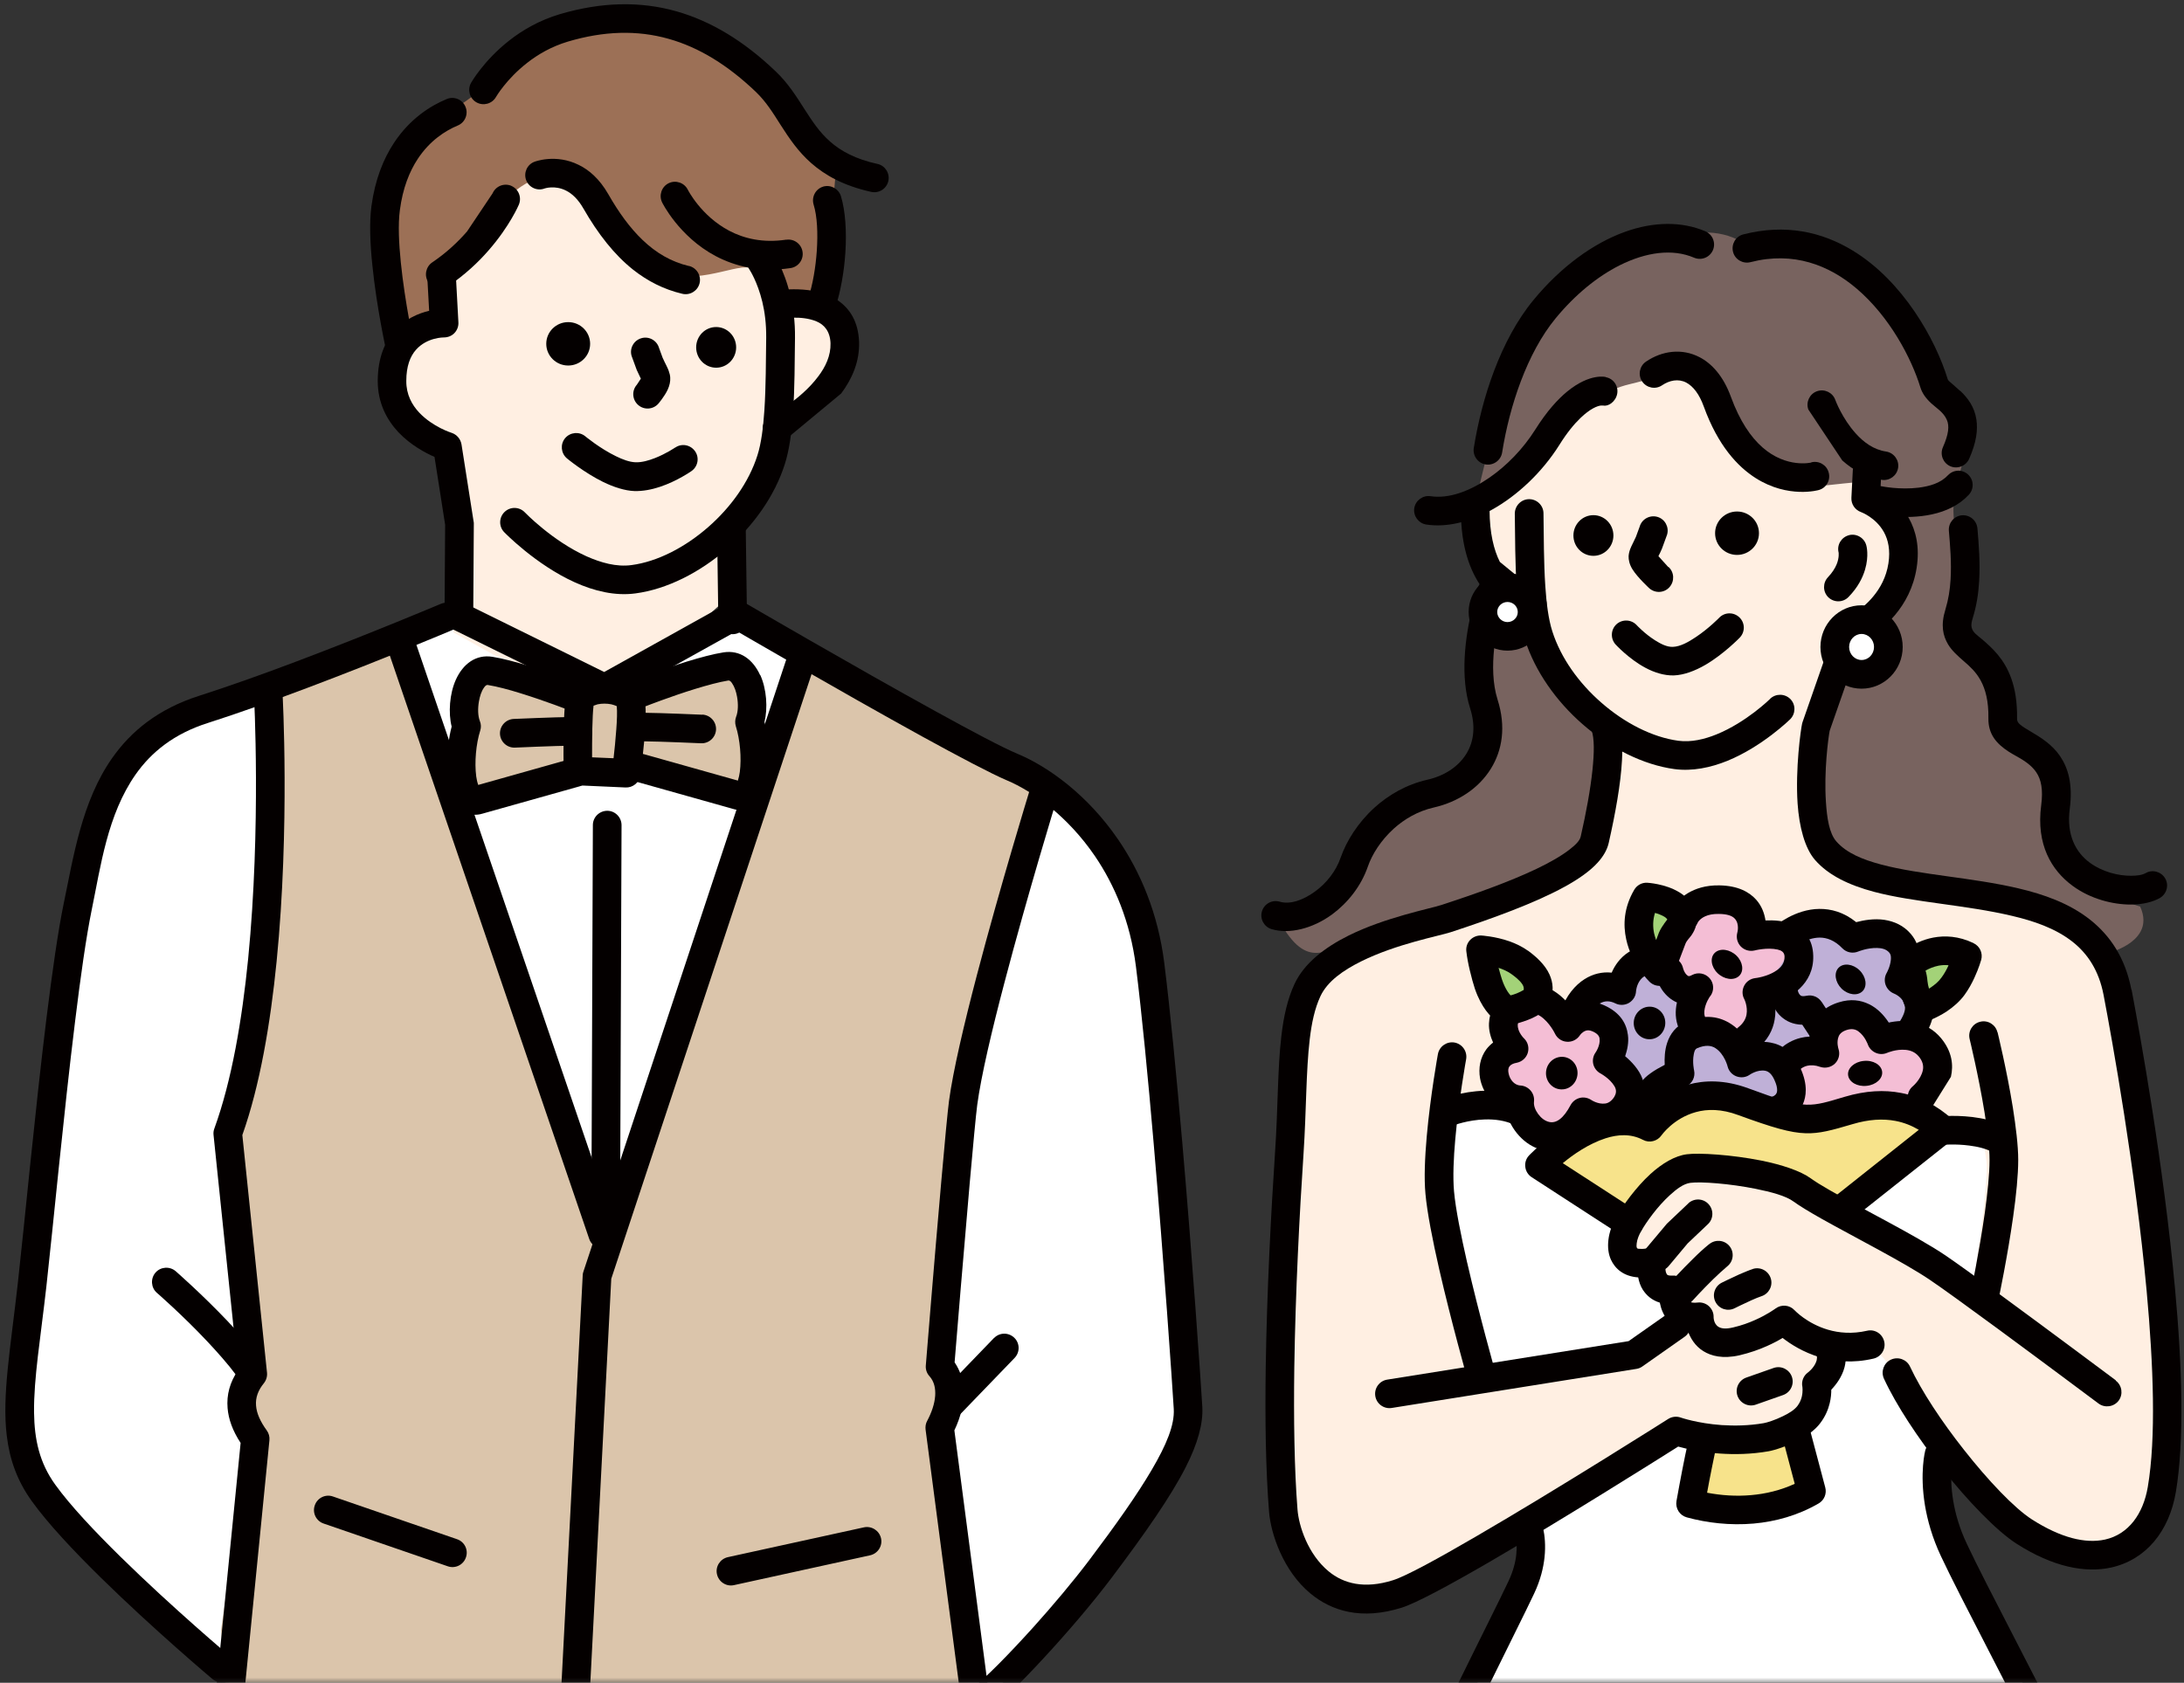
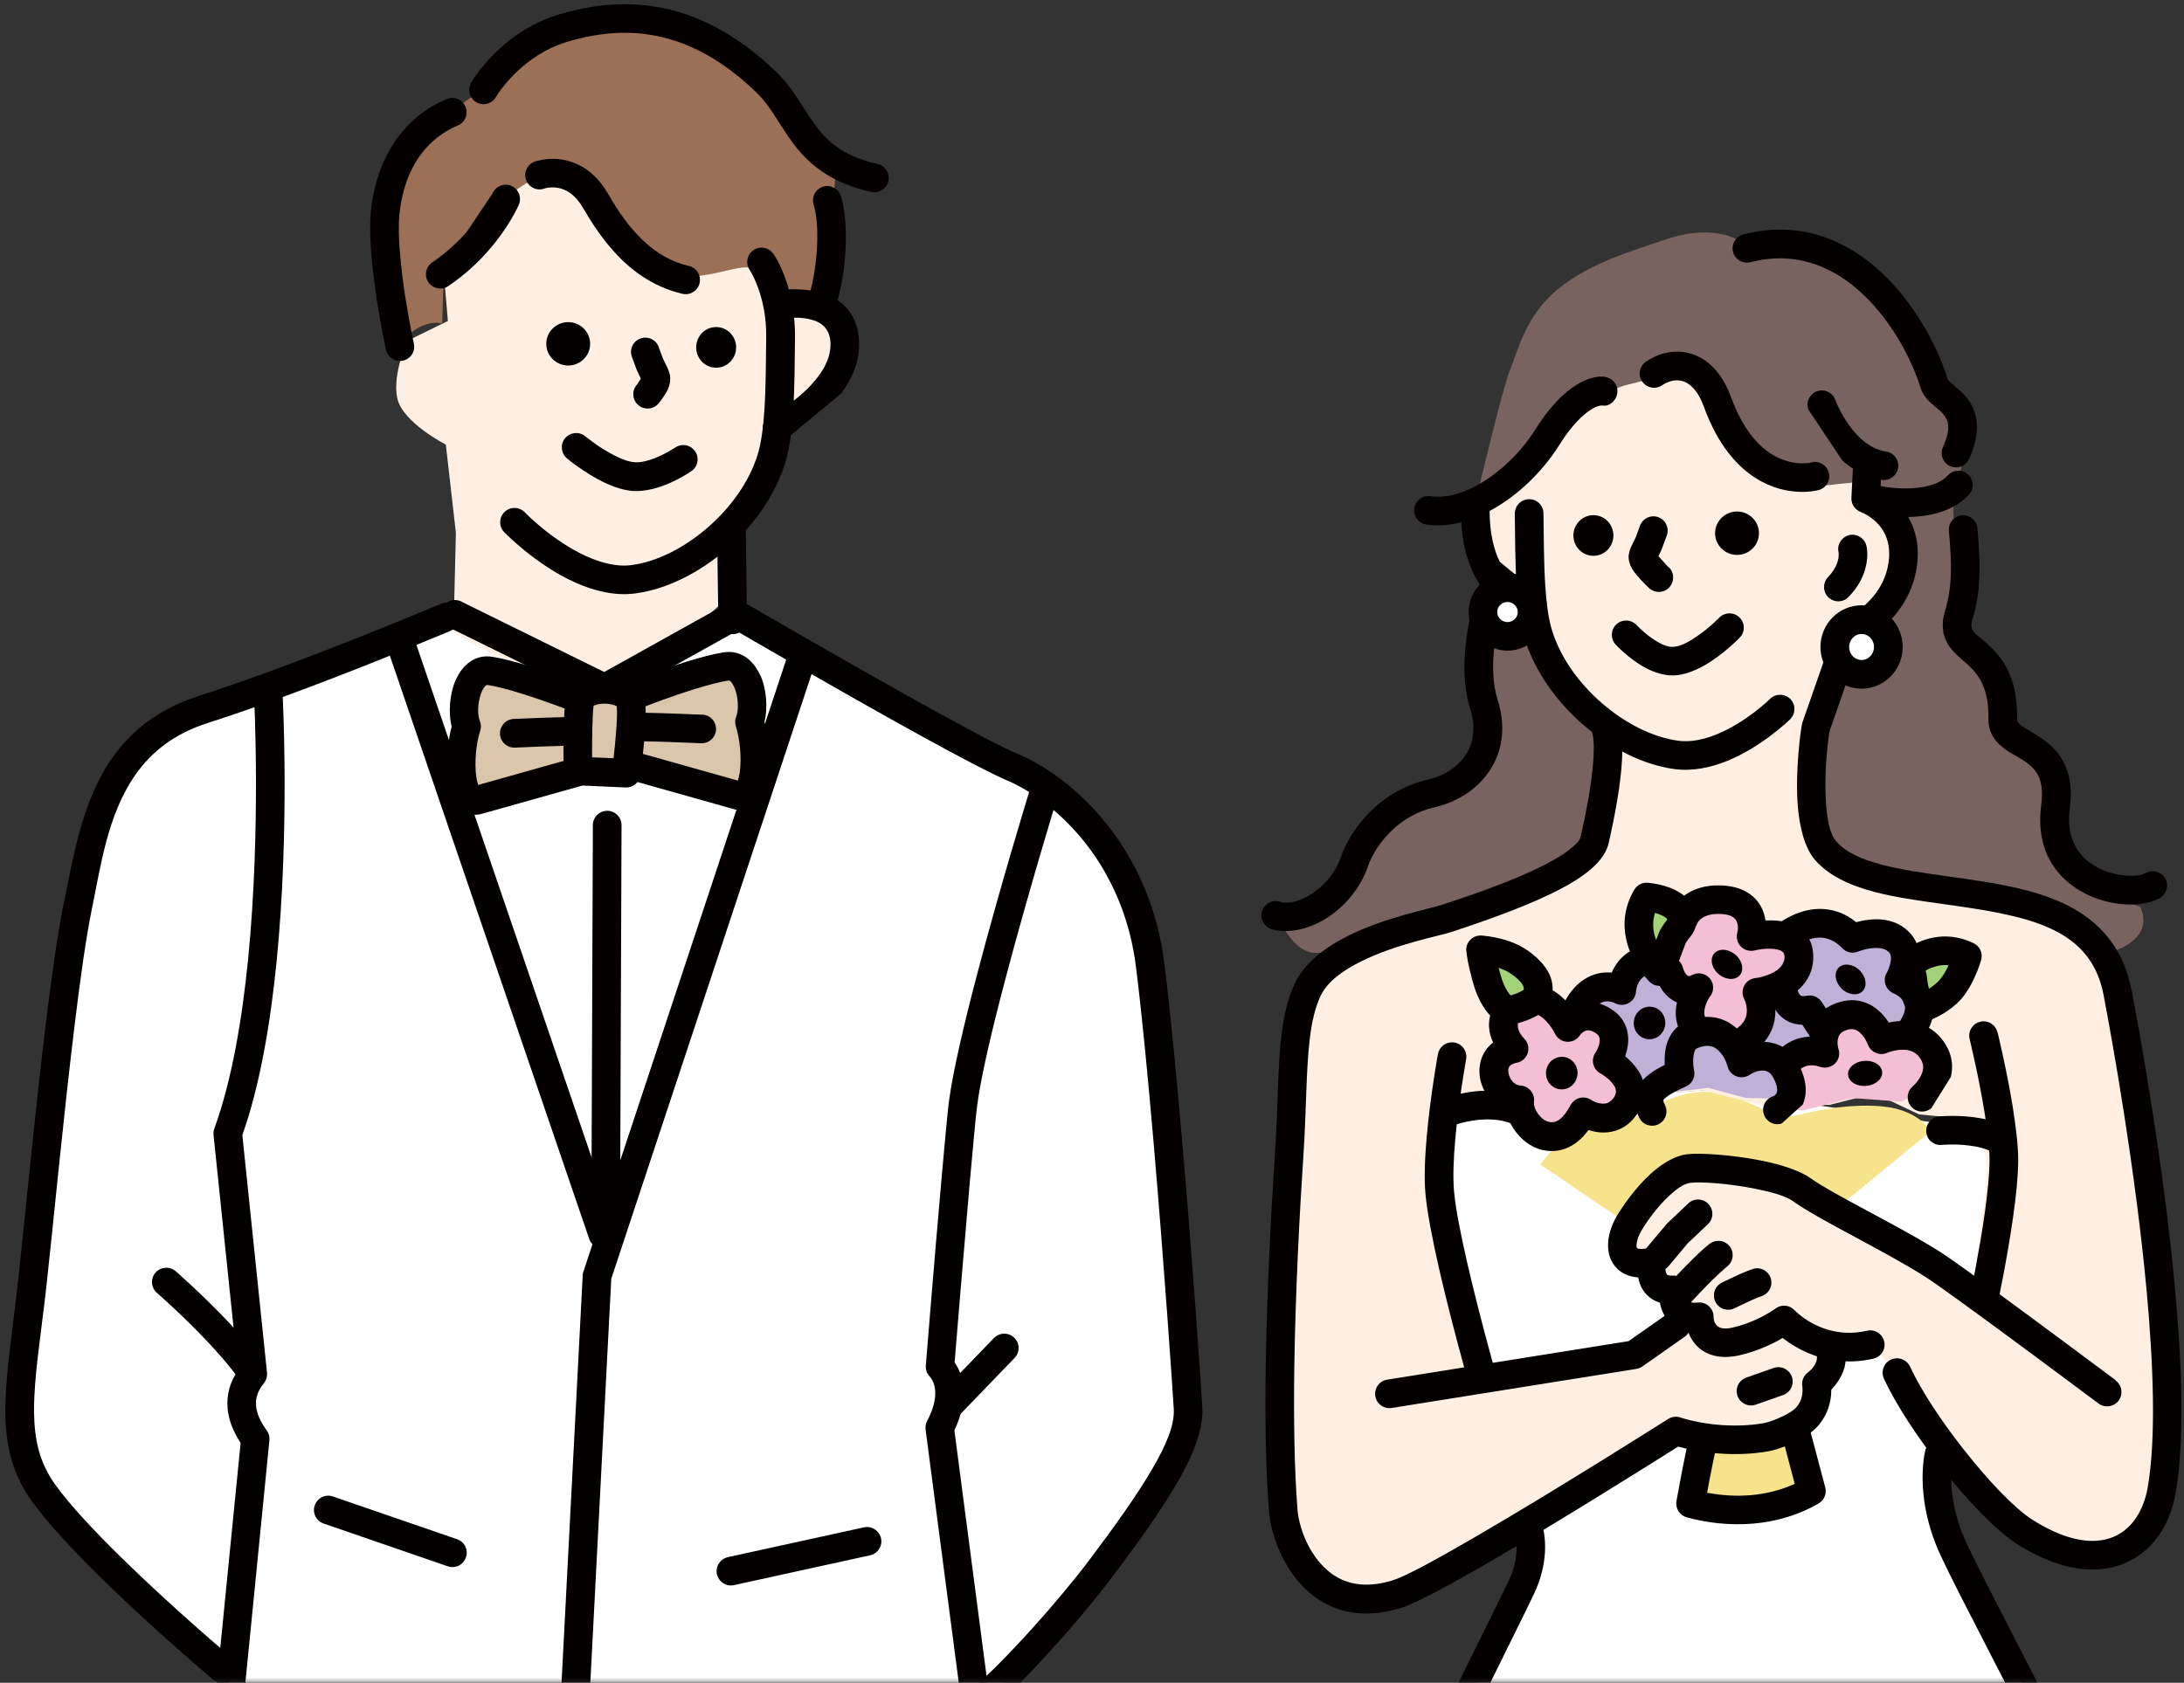
<svg xmlns="http://www.w3.org/2000/svg" id="Layer_1" data-name="Layer 1" width="191.15" height="147.32" viewBox="0 0 191.15 147.32">
  <rect x="0" y="0" width="191.15" height="147.32" fill="#333333" stroke="none" />
  <defs>
    <clipPath id="clippath">
      <rect width="191.15" height="147.32" fill="none" stroke-width="0" />
    </clipPath>
    <mask id="mask" x="-6.51" y="-5.64" width="218.93" height="222.02" maskUnits="userSpaceOnUse">
      <g id="mask0_309_3650" data-name="mask0 309 3650">
        <rect x="-6.51" y="-5.64" width="206" height="153" fill="#d9d9d9" stroke-width="0" />
      </g>
    </mask>
  </defs>
  <g clip-path="url(#clippath)">
    <g mask="url(#mask)">
      <g>
        <path d="M93.38,70.31c-2.3-2.34-22.63-13.15-22.63-13.15l-6.94-3.58-12.09,6.1-12.09-6.98-4.92,2.68-12.16,4.39-7.08,2.5-4.95,4.12-2.98,7.55L1.5,116.97l-.27,6.54,1.83,5.49,4.28,5.66,12.72,11.92-.71,8.85,20.07,8.03,4.5-2.12,6.77-5.1,7.42,7.97,3.76.68,22.28-8.06,1.48-7.73,3.27-2.75,11.53-13.88,3.67-8.35s-3.34-37.48-3.8-40.17c-.46-2.69-4.62-11.3-6.91-13.64h0Z" fill="#fff" fill-rule="evenodd" stroke-width="0" />
        <path d="M73.07,27.54c-1.31-1.14-4.08-1.22-4.08-1.22l-3.18-9.73-14.19-4.75-8.98,3.71-3.75,8.85.31,3.7-3.53,1.73s-1.33,2.83-.91,4.99c.43,2.16,4.26,4.1,4.26,4.1l.88,7.73-.21,8.72,3.74,2.08,10.86,3.37,9.62-8.69-.46-5.17s2.04-2.88,3.25-4.24c1.21-1.36,1.7-4.88,1.7-4.88,0,0,3.82-2.84,4.85-4.36,1.02-1.52,1.14-4.81-.17-5.95h0Z" fill="#ffefe2" fill-rule="evenodd" stroke-width="0" />
        <path d="M64.87,63.3s.54-1.69.42-3.18c-.11-1.48-1.77-2.59-1.77-2.59l-8.97,2.54h-4.22s-8.1-2.29-8.1-2.29c0,0-1.16.51-1.72,1.84-.74,1.76-.24,3.36-.24,3.36-1.85,2.93-.47,7.23-.47,7.23l10.47-3.18,4.67.02s6.14,1.45,8.42,2.12c2.29.66,2.36-.85,2.32-1.84-.05-1.4-.82-4.05-.82-4.05h0Z" fill="#dbc5ab" fill-rule="evenodd" stroke-width="0" />
-         <path d="M91.89,68.51l-7.34-3.74-14-7.57-7.65,19.78-10.11,29.22-10.51-28.22-8.09-22.51-11.1,4.05s-.29,17.85-.36,22.72c-.08,4.88-3.2,15.62-3.2,15.62l2.58,20.55c-2.58,2.1-.23,6.95-.23,6.95l-2.54,17.34.62,7.13-.59,5.69,19.51,7.75,4.25-.3,7.44-7.25,6.27,7.49s2.49,1.62,3.86,1.63c1.01,0,2.95-.74,3.45-.79,1.19-.1,20.6-7.07,20.6-7.07l-.07-12.02-1.97-22.87c1.38-2.08-.6-4.57-.6-4.57l1.62-21.93,8.15-27.09h0Z" fill="#dbc5ab" fill-rule="evenodd" stroke-width="0" />
        <path d="M62.05,3c-2.34-1.64-5.97-1.95-9.62-1.48-5.14.67-8.01,2.97-9.55,5.36-1.06,1.64-3.08,2.38-5.05,4.14-1.97,1.76-3.64,5.33-3.97,7.21-.68,3.9.97,12.04.97,12.04,0,0,1.73-2.39,3.87-1.96l.16-5.21s3.26-2.59,4.37-4.31c1.11-1.71,3.42-3.79,5.57-3.23,2.15.56,4.53,4.2,5.74,5.5,1.21,1.3,2.88,2.41,4.14,2.86,2.86,1.02,6.52-1.24,7.3-.26.79.99,2.03,2.95,2.03,2.95l3.67.34s1.54-3.58,1.27-5.53c-.26-1.95.19-6.19.19-6.19,0,0-2.55-3.25-3.92-5.37-1.37-2.12-4.67-5.11-7.18-6.87h0Z" fill="#9c7056" fill-rule="evenodd" stroke-width="0" />
        <path d="M200.65,205.13c-6.99-22.04-14.1-37.35-17.29-45.01-3.34-8.01-13.31-24.84-13.86-29.05-.17-1.34,3.89-16.92,4.57-19.77,1.28-5.35,1.12-12.14,1.12-12.14l-25.36-3.77-23.25,1.75-.47,5.45,2.66,13.42,3.88,11.63,1.39,7.67s-.15,2.68-.99,4.79c-1.1,2.77-3.8,6.91-5.9,11.48-4.4,9.56-8.91,19.02-10.97,25.49-1.73,5.42-2.91,15.23-6.34,24.81-3.08,8.62-5.88,13.45-5.88,13.45l106.86-.53s-7.8-2.23-10.16-9.67Z" fill="#fff" fill-rule="evenodd" stroke-width="0" />
        <path d="M149.02,126.2l-.79,5.43c4.93,1.62,9.81-.94,9.81-.94l-1.8-5.54c-2.84,1.9-7.22,1.04-7.22,1.04h0Z" fill="#f7e38b" fill-rule="evenodd" stroke-width="0" />
        <path d="M166.33,97.17c-2.07-.68-5.82-.36-8.57.36-2.75.73-3.95-1.25-7.54-1.86-3.59-.61-7.36,2.35-7.36,2.35-5.42-.15-8.05,3.92-8.05,3.92l7.02,4.77s3.08-3.58,5.32-4.42c2.25-.84,5.45.12,7.94,1.01,2.49.89,5.99,2.22,5.99,2.22l7.9-6.48s-.58-1.2-2.65-1.87h0Z" fill="#f7e38b" fill-rule="evenodd" stroke-width="0" />
        <path d="M186.17,90.79c-.31-2.47-1.54-7.39-3.93-9.06-2.24-1.57-8-2.99-11.55-4.05-3.55-1.05-6.23-.75-9.32-2.06-3.1-1.3-2.94-6.75-3.08-8.5-.14-1.75,1.41-6.76,1.41-6.76l4.12-4.71s2.01-2.84,2.85-5.51c.85-2.66-2.49-5.69-2.49-5.69l-.7-2.99s-4.12.4-5.84.33c-1.72-.08-5.54-2.26-6.21-4.6-.66-2.33-.41-3.94-2.1-5.01-1.7-1.07-3.81.72-5.92.94-2.11.22-4.24,1.08-5.8,3.52-1.56,2.44-8.44,7.27-8.44,7.27,0,0,1,4.23,1.49,5.88.5,1.65,3.31,1.42,3.31,1.42,0,0,.9,4.7,2.02,6.85,1.12,2.15,4.25,5.34,4.25,5.34,0,0,.42,3.54.04,5.7-.18,1.01-.39,3.85-1.26,5.3-1,1.66-3.22,2.52-4.1,2.9-1.66.71-14.34,4.33-16.81,5.25-2.47.92-4.03,3.93-4.15,5.8-.04.65-.44,4.27-.98,8.87-1.01,8.7-.99,24.47-1.06,33.41-.01,1.54,2.76,9.48,8.03,9.19,2.88-.16,9.45-3.57,15.44-7.04,6.28-3.64,11.91-7.32,11.91-7.32l4.7.82,3.96-.59,2.45-1.64.79-2.58,1.6-3.23-4.96-2.29c-.69.02-3.07,1.72-4.18,1.74-1.84.03-3.21-.77-3.84-1.83l-4.36,2.86-12.97,1.96s-1.04-3-2.5-8.32c-1.36-4.96-1.5-10.88-1.5-10.88l.75-4.21,18.75-1.57,3.11-.23,5.47,1.38,5.59-.13,3.91-1,3.89,1.84,5.12.49s.55,1.66.78,3.64c.24,1.98-1.24,11.28-1.24,11.28,0,0-14.21-8.95-15.8-9.93-1.59-.98-5.52-1.08-7.9-1.63-2.38-.55-3.82.76-4.94,2.01-1.12,1.25-2.49,3.55-2.64,5.15-.15,1.59,2.68,2.08,2.68,2.08-.36,2.18,1.95,2.42,1.95,2.42.13,1.9,2.08,1.45,2.08,1.45.24,1.8,2.34,2.6,3.6,2.33,1.27-.27,3.7-1.81,3.7-1.81,0,0,4.2,1.92,5.27,1.97,1.07.05,2.38.54,3.76,1.47,1.39.93,2.64,4.43,3.96,6.51,1.33,2.08,6.73,7.55,9.82,9.47,3.09,1.92,6.58,1.88,9,.12,2.42-1.76,2.57-10.06,2.57-13.17,0-3.11-.56-11.11-1.09-13.39-.53-2.29-2.15-14.7-2.45-17.17h0Z" fill="#ffefe2" fill-rule="evenodd" stroke-width="0" />
        <path d="M142.7,83.22l-1.01,2.3-1.99.02-1.51,1.58,2.19,2.48.48,2.72,2.33,2.74,2.63-1.31,1.32-4.18.17-2.84-1.61-2.11-2.99-1.4Z" fill="#bfb0d7" fill-rule="evenodd" stroke-width="0" />
        <path d="M153.36,82.18l-1.87-3.38-3.6.85-1.89,2.74.33,3.01,1.97,1.24-.14,3.19,1.94,1.27,3.14-.41,1.11-3.47,2.46-1.77-.36-2.95-3.07-.31Z" fill="#f4bed5" fill-rule="evenodd" stroke-width="0" />
        <path d="M164.56,81.76l-2.74-.22-1.86-1.05-3.19.73-.28,2.34-1.79,2.62,2.07,1.27,2.3,1,2.79-.41,1.74,2.3,2.84-.65.65-2.88-.55-3.07-1.99-1.98Z" fill="#bfb0d7" fill-rule="evenodd" stroke-width="0" />
        <path d="M166.47,89.79l-2.85.15-2.11-2.14-2.2.84-1.16,2.5-2.71.69.36,5.16,1.95.23,4.37-1.09,4.32.32,2.83-1.74-.07-2.66-2.72-2.26Z" fill="#f4bed5" fill-rule="evenodd" stroke-width="0" />
        <path d="M151.92,91.9l-.56-1.3-3.18-1.21-1.47,1.1-.91,2.92-.65,2.32,4.37-.49,3.27.88,2.96.06v-2.75l-1.54-1.69-2.28.16Z" fill="#bfb0d7" fill-rule="evenodd" stroke-width="0" />
        <path d="M153.9,86.45l-.99,2.57.23,2.78,2.94.15,3.69-.72-3.03-3.59-2.85-1.18Z" fill="#bfb0d7" fill-rule="evenodd" stroke-width="0" />
        <path d="M132.93,54.43c-1.27,1.41-3.89.94-3.89.94-.5,1.83,1.47,7.98.6,10.31-.87,2.33-4.45,4.51-7.56,5.23-3.11.71-2.83,2.06-4.32,5.98-1.5,3.93-6.04,3.27-6.04,3.27,2.55,4.96,4.24,2.94,6.54,2.37,2.3-.56,8.92-2.89,12.4-3.99,3.48-1.11,7.86-4.42,7.86-4.42l1.74-8.74s-.82-3.63-2.84-5.62c-2.02-2-4.49-5.34-4.49-5.34h0Z" fill="#78635f" fill-rule="evenodd" stroke-width="0" />
        <path d="M182.21,76.21c-.3-1.83-1.97-2.86-2.11-4.67-.13-1.81.84-3.94-1.36-5.1-2.2-1.17-3.15-3.2-3.68-4.8s-2.08-4.16-3.3-4.85c-1.22-.68-1.42-1.81-.7-3.44.72-1.62,1.39-2.98.82-4-.57-1.02-1.32-4.75-.64-6.96.68-2.21,1.38-4.75.1-6.24-1.28-1.49-1.6-2.1-2.29-4.02-.69-1.92-2.03-7.74-7.18-9.12-5.15-1.38-7.29-.45-9.14-1.66-1.85-1.22-4.26-1.31-7.03-.36-2.76.95-6.58,2.03-9.38,4.35-2.79,2.31-3.42,5.26-4.12,6.93-.7,1.67-2.96,11.27-2.96,11.27,0,0,4.03-1.48,6.86-5.65,1.55-2.29,4.76-3.84,6.47-4.24,1.7-.4,4.8-1.36,6.13-1.37,1.33,0,2.1,2.86,2.54,4.44.45,1.58,2.88,4.07,3.57,4.65.7.58,3.77,1.26,5.22,1.1,1.76-.2,3.53-.35,3.53-.35l.79,2.62s2.69,1.45,1.92,5.83c-.36,2.05-2.99,5.41-3.3,5.84-.3.42-2.37,1.23-2.37,1.23,0,0-2.9,6.87-2.83,9.28.07,2.42-.56,3.94,1.21,6.29,1.77,2.35,4.95,3.51,8.92,4.1,3.97.58,10.83,1.57,12.12,2.76,1.28,1.2,3.3,3.68,3.3,3.68,0,0,5.6-.88,3.99-4.39,0,0-4.8-1.35-5.1-3.19h0Z" fill="#78635f" fill-rule="evenodd" stroke-width="0" />
        <path d="M67.68,22.22c-.39-.57-1.18-.71-1.74-.32-.57.39-.71,1.18-.32,1.74,0,0,.67,1.01,1.1,2.78.21.87.35,1.92.34,3.13-.03,2-.02,4.29-.16,6.38-.1,1.49-.27,2.88-.61,3.94-.75,2.36-2.34,4.55-4.29,6.26-2.03,1.78-4.45,3.04-6.73,3.34-1.32.18-2.68-.21-3.94-.77-3.01-1.36-5.4-3.85-5.4-3.85-.48-.5-1.28-.51-1.77-.03-.5.48-.51,1.28-.03,1.77,0,0,2.74,2.84,6.18,4.39,1.68.76,3.52,1.21,5.3.97,2.73-.36,5.63-1.81,8.06-3.94,2.29-2.01,4.14-4.6,5.02-7.38.39-1.22.61-2.81.72-4.53.15-2.13.14-4.47.17-6.51.02-1.44-.16-2.7-.41-3.74-.55-2.33-1.47-3.62-1.47-3.62h0Z" fill="#040000" fill-rule="evenodd" stroke-width="0" />
        <path d="M154.92,61.19s-2.07,2.04-4.68,3.1c-1.06.43-2.22.71-3.35.56-2.28-.31-4.71-1.56-6.74-3.34-1.95-1.7-3.54-3.89-4.29-6.25-.34-1.07-.51-2.45-.61-3.94-.14-2.09-.13-4.38-.16-6.38,0-.69-.58-1.25-1.27-1.24-.69.01-1.24.58-1.24,1.27.03,2.04.02,4.38.17,6.51.12,1.72.34,3.31.72,4.53.89,2.78,2.74,5.38,5.03,7.38,2.42,2.12,5.33,3.57,8.05,3.94,1.57.21,3.17-.13,4.63-.72,3.07-1.25,5.5-3.64,5.5-3.64.49-.49.5-1.28.02-1.77-.49-.49-1.28-.5-1.78-.02h0Z" fill="#040000" fill-rule="evenodd" stroke-width="0" />
        <path d="M130.98,50.62c-.65-.23-1.37.12-1.6.77,0,0-1.04,2.96-1.19,6.23-.07,1.48.04,3.02.48,4.39.5,1.57.32,2.93-.33,3.98-.72,1.17-1.98,1.95-3.41,2.27-1.85.42-3.41,1.34-4.64,2.45-1.46,1.33-2.45,2.94-2.94,4.34-.43,1.25-1.27,2.27-2.22,2.97-1.04.77-2.21,1.19-3.12.92-.67-.2-1.36.18-1.56.84-.2.66.18,1.36.84,1.56,1.53.46,3.58-.02,5.33-1.31,1.33-.99,2.5-2.43,3.1-4.17.37-1.07,1.14-2.29,2.26-3.31.93-.84,2.11-1.54,3.52-1.86,2.11-.48,3.93-1.68,4.99-3.4.99-1.6,1.34-3.66.58-6.05-.44-1.4-.45-3-.3-4.45.25-2.51.98-4.59.98-4.59.23-.65-.12-1.37-.77-1.6h0Z" fill="#040000" fill-rule="evenodd" stroke-width="0" />
        <path d="M64,44.98c-.69.01-1.25.58-1.24,1.27l.11,8.03c.01.69.58,1.25,1.27,1.24.69-.01,1.25-.58,1.24-1.27l-.11-8.03c-.01-.69-.58-1.25-1.27-1.24h0Z" fill="#040000" fill-rule="evenodd" stroke-width="0" />
        <path d="M159.58,116.82c-.63.28-.92,1.02-.64,1.65.13.3.1.57,0,.79-.22.54-.7.89-.7.89-.4.29-.59.78-.49,1.26,0,0,.06.38-.05.86-.06.26-.18.54-.38.81-.28.37-.78.66-1.27.9-.69.34-1.39.56-1.68.61-1.33.23-2.59.24-3.68.17-2.13-.15-3.59-.66-3.59-.66-.36-.13-.77-.08-1.09.12,0,0-9.56,6.07-16.84,10.3-3.28,1.91-6.08,3.45-7.25,3.82-2.5.79-4.34.3-5.64-.78-1.8-1.49-2.61-3.96-2.72-5.42-.28-3.55-.34-7.91-.28-12.43.1-6.59.46-13.52.81-18.74.25-3.78.21-7.17.54-9.98.17-1.44.44-2.71.94-3.78.62-1.32,2.02-2.28,3.57-3.05,3.09-1.53,6.82-2.22,7.83-2.55,3.66-1.2,7.4-2.56,9.99-3.99,1.24-.68,2.23-1.39,2.87-2.1.52-.57.84-1.15.97-1.73.59-2.6,1.05-5.18,1.16-7.22.08-1.47-.02-2.69-.31-3.51-.23-.65-.95-1-1.6-.76-.65.23-1,.95-.76,1.6.27.76.24,2,.09,3.48-.18,1.74-.56,3.79-1.03,5.85-.09.4-.49.76-1,1.16-.74.57-1.73,1.13-2.88,1.68-2.35,1.12-5.35,2.19-8.29,3.15-1.05.34-4.94,1.09-8.16,2.69-2.09,1.04-3.89,2.44-4.72,4.23-.6,1.29-.95,2.81-1.15,4.55-.34,2.84-.29,6.29-.55,10.11-.35,5.26-.72,12.24-.82,18.88-.07,4.61,0,9.05.29,12.66.15,1.93,1.24,5.19,3.62,7.16,1.85,1.53,4.45,2.36,8,1.24,1.25-.39,4.25-2.01,7.76-4.05,6.33-3.69,14.39-8.76,16.43-10.05.71.2,2.01.5,3.64.61,1.27.09,2.74.07,4.28-.2.46-.08,1.7-.45,2.8-1.06.69-.39,1.32-.87,1.72-1.41.44-.58.69-1.19.82-1.73.11-.45.14-.86.14-1.19.41-.43.94-1.12,1.16-1.97.17-.67.16-1.43-.2-2.24-.28-.63-1.02-.92-1.65-.64h0Z" fill="#040000" fill-rule="evenodd" stroke-width="0" />
        <path d="M133.67,96.23c-1.23-.59-2.56-.77-3.75-.74-2.01.05-3.62.7-3.62.7-.64.26-.96.99-.7,1.63.26.65.99.96,1.63.7,0,0,1.23-.48,2.76-.52.82-.02,1.74.08,2.59.49.62.3,1.37.04,1.67-.58.3-.62.04-1.37-.58-1.67h0Z" fill="#040000" fill-rule="evenodd" stroke-width="0" />
        <path d="M175.74,98.73c-.73-.42-1.59-.69-2.44-.84-1.82-.33-3.58-.15-3.58-.15-.69.07-1.19.68-1.13,1.37s.68,1.19,1.37,1.12c0,0,1.13-.11,2.41.06.71.09,1.48.26,2.1.62.6.35,1.37.14,1.72-.46.35-.6.14-1.37-.46-1.71Z" fill="#040000" fill-rule="evenodd" stroke-width="0" />
        <path d="M133.14,132.24c-.63.28-.92,1.02-.63,1.66,0,0,.34.85.2,2.18-.07.68-.27,1.47-.68,2.34-1.53,3.26-6.71,13.26-11.43,23.91-2.49,5.63-4.86,11.44-6.5,16.54-2.25,7.01-4.12,17.53-6.67,25.69-1.3,4.18-2.75,7.72-4.58,9.73-.47.51-.43,1.31.08,1.77.51.47,1.31.43,1.77-.08,2.01-2.2,3.69-6.07,5.12-10.67,2.54-8.15,4.41-18.67,6.66-25.67,1.61-5.02,3.94-10.75,6.4-16.29,4.71-10.63,9.88-20.61,11.4-23.86.55-1.17.8-2.23.9-3.14.23-2.12-.4-3.47-.4-3.47-.28-.63-1.02-.92-1.65-.64h0Z" fill="#040000" fill-rule="evenodd" stroke-width="0" />
        <path d="M128.41,110.54c-.54-2.38-1.01-4.69-1.15-6.25-.11-1.24-.04-2.9.11-4.56.31-3.49.95-7,.95-7,.12-.68-.33-1.33-1.01-1.46-.68-.12-1.33.33-1.46,1.01,0,0-.66,3.62-.98,7.23-.16,1.82-.24,3.64-.11,5.01.15,1.64.63,4.08,1.2,6.58,1.07,4.67,2.45,9.54,2.45,9.54.19.67.88,1.05,1.55.86.67-.19,1.05-.88.87-1.55,0,0-1.36-4.81-2.42-9.42h0Z" fill="#040000" fill-rule="evenodd" stroke-width="0" />
        <path d="M210.99,212.66l-6.16-3.04c-1.4-1.45-2.84-3.54-4.16-6.54-3.54-8.07-5.52-16.88-8.68-26.1-1.25-3.65-2.68-7.36-4.45-11.11-1.49-3.16-3.02-6.29-4.52-9.3-4.77-9.57-9.19-17.81-10.88-21.42-.65-1.38-1.01-2.67-1.19-3.77-.38-2.28-.02-3.77-.02-3.77.17-.67-.24-1.35-.91-1.52-.67-.17-1.35.24-1.52.91,0,0-.5,1.9-.02,4.8.22,1.3.63,2.8,1.39,4.42,1.69,3.62,6.12,11.88,10.9,21.48,1.49,2.99,3.01,6.1,4.5,9.25,1.73,3.67,3.13,7.29,4.35,10.85,3.18,9.29,5.19,18.16,8.76,26.29,1.88,4.29,4.02,6.9,5.97,8.5,3.78,3.1,6.99,2.57,6.99,2.57.68-.1,1.17-.73,1.07-1.41-.1-.68-.73-1.17-1.41-1.07h0Z" fill="#040000" fill-rule="evenodd" stroke-width="0" />
        <path d="M60.3,23.29c-1.56-.37-2.88-1.15-4.06-2.28-1.1-1.05-2.08-2.4-3-4.01-.78-1.36-1.7-2.13-2.58-2.56-2.02-1.01-3.88-.28-3.88-.28-.65.24-.97.97-.73,1.61s.97.98,1.61.73c0,0,.89-.31,1.87.18.53.26,1.06.75,1.53,1.57,1.29,2.25,2.71,4.05,4.34,5.35,1.29,1.02,2.71,1.74,4.32,2.12.67.16,1.35-.26,1.51-.93.16-.67-.26-1.35-.93-1.51h0Z" fill="#040000" fill-rule="evenodd" stroke-width="0" />
        <path d="M158.54,40.49s-2.17.54-4.29-1.33c-1.01-.89-1.98-2.29-2.76-4.43-.67-1.83-1.68-2.91-2.74-3.46-1.54-.8-3.28-.57-4.69.39-.57.39-.72,1.17-.33,1.74.39.57,1.17.72,1.74.33.64-.43,1.41-.6,2.11-.24.62.33,1.15,1.02,1.54,2.1,1.24,3.42,2.96,5.26,4.55,6.27,2.86,1.81,5.51,1.04,5.51,1.04.67-.18,1.06-.87.87-1.54-.18-.67-.87-1.06-1.54-.88h0Z" fill="#040000" fill-rule="evenodd" stroke-width="0" />
-         <path d="M68.82,20.98c-2.05.31-3.71-.1-5-.78-2.48-1.31-3.62-3.59-3.62-3.59-.31-.62-1.06-.87-1.68-.57-.62.31-.87,1.06-.57,1.68,0,0,1.46,2.99,4.69,4.7,1.69.89,3.86,1.45,6.55,1.05.68-.1,1.16-.74,1.05-1.43-.1-.68-.74-1.16-1.43-1.05h0Z" fill="#040000" fill-rule="evenodd" stroke-width="0" />
        <path d="M140.56,33.01s-1.37-.39-3.4,1.27c-.8.66-1.76,1.69-2.79,3.33-1.06,1.68-2.5,3.17-4.05,4.23-1.69,1.16-3.51,1.84-5.11,1.6-.68-.1-1.32.37-1.43,1.05-.1.68.37,1.32,1.05,1.43,1.77.27,3.77-.21,5.7-1.27,2.27-1.25,4.44-3.3,5.95-5.7.66-1.06,1.28-1.81,1.84-2.35.85-.82,1.47-1.06,1.8-1.1.02,0,.05,0,.05,0h-.04s.18,0,.18,0c.45.11,1.1-.34,1.23-1.02.13-.68-.32-1.34-1-1.46h0Z" fill="#040000" fill-rule="evenodd" stroke-width="0" />
-         <path d="M40.39,38.9c-.08-.47-.41-.86-.87-1.01,0,0-1.63-.5-2.83-1.77-.63-.67-1.14-1.58-1.13-2.77,0-1.29.34-2.16.85-2.73.97-1.1,2.44-1.08,2.44-1.08.35,0,.68-.13.92-.38.24-.25.37-.59.35-.94l-.22-4.06c-.04-.69-.63-1.22-1.32-1.18s-1.22.63-1.18,1.32l.16,2.91c-.9.21-2.1.69-3.03,1.75-.81.92-1.46,2.3-1.47,4.38,0,1.94.79,3.41,1.81,4.5,1.06,1.12,2.36,1.81,3.16,2.16l.93,5.94-.05,7.58c0,.69.55,1.26,1.25,1.26.69,0,1.26-.55,1.26-1.25l.05-7.68c0-.07,0-.14-.02-.2l-1.06-6.76h0Z" fill="#040000" fill-rule="evenodd" stroke-width="0" />
        <path d="M186.55,86.67c-.54-2.84-1.88-4.77-3.6-6.14-1.82-1.45-4.08-2.24-6.3-2.76-4.04-.95-8.54-1.17-11.99-2.08-1.65-.44-3.05-1.01-3.94-2.03-.62-.71-.82-2.05-.91-3.46-.18-2.64.2-5.57.33-6.23l2.68-7.67c.7-.37,1.96-1.16,3.04-2.46.87-1.04,1.62-2.4,1.89-4.13.29-1.85-.08-3.26-.67-4.33-.71-1.28-1.76-2.07-2.5-2.5l.08-1.54c.03-.69-.5-1.28-1.19-1.31-.69-.04-1.28.5-1.31,1.19l-.12,2.36c-.03.55.31,1.06.84,1.25,0,0,1.3.47,2.01,1.76.37.67.57,1.57.39,2.73-.19,1.22-.73,2.18-1.34,2.91-1.16,1.4-2.6,2-2.6,2-.33.14-.59.41-.7.74l-2.87,8.23s-.03.09-.04.13c-.13.58-.6,3.96-.4,7.01.14,2.04.63,3.92,1.53,4.95,1.18,1.35,2.99,2.21,5.18,2.79,3.48.92,8,1.14,12.06,2.1,1.86.44,3.78,1.07,5.31,2.28,1.3,1.03,2.29,2.5,2.7,4.64.76,3.98,2.78,15.21,3.77,25.91.6,6.54.83,12.88.1,17.17-.4,2.35-1.68,4.14-3.74,4.6-1.72.38-3.88-.15-6.4-1.76-1.54-.99-3.83-3.4-5.96-6.11-1.92-2.43-3.7-5.11-4.71-7.27-.29-.63-1.04-.9-1.67-.61-.63.29-.9,1.04-.61,1.67,1.07,2.32,2.97,5.18,5.01,7.77,2.34,2.97,4.88,5.57,6.57,6.66,3.24,2.08,6.07,2.59,8.3,2.1,3.03-.67,5.09-3.16,5.67-6.63.75-4.46.55-11.03-.08-17.82-.99-10.79-3.04-22.13-3.8-26.15h0Z" fill="#040000" fill-rule="evenodd" stroke-width="0" />
        <path d="M174.82,90.37c-.16-.67-.84-1.09-1.51-.92-.67.16-1.09.84-.92,1.52,0,0,.78,3.2,1.3,6.4.24,1.52.44,3.04.44,4.2,0,1.22-.18,2.89-.41,4.58-.49,3.46-1.23,6.98-1.23,6.98-.14.68.29,1.34.97,1.48.68.14,1.34-.29,1.48-.97,0,0,.76-3.6,1.26-7.15.26-1.82.44-3.63.44-4.94,0-1.26-.21-2.93-.47-4.59-.53-3.3-1.34-6.6-1.34-6.6h0Z" fill="#040000" fill-rule="evenodd" stroke-width="0" />
        <path d="M161.84,46.85c-.67.17-1.09.84-.92,1.52,0,0,.07.44-.17,1.03-.14.34-.38.73-.75,1.12-.48.5-.47,1.29.02,1.77.5.48,1.29.47,1.77-.03.82-.84,1.23-1.68,1.44-2.38.37-1.24.12-2.11.12-2.11-.16-.67-.85-1.09-1.52-.92h0Z" fill="#040000" fill-rule="evenodd" stroke-width="0" />
        <path d="M44.76,16.27c-.64-.27-1.37.02-1.65.66l-2.23,3.33c-.78.9-1.79,1.86-3.05,2.71-.57.39-.72,1.17-.34,1.74.39.57,1.17.72,1.74.34,1.46-.99,2.63-2.09,3.54-3.14,1.86-2.13,2.64-3.99,2.64-3.99.27-.64-.02-1.37-.66-1.65h0Z" fill="#040000" fill-rule="evenodd" stroke-width="0" />
        <path d="M165.08,39.53c-1.1-.16-1.97-.82-2.64-1.56-1.22-1.34-1.81-2.96-1.81-2.96-.23-.65-.95-.99-1.6-.76-.65.23-.99.95-.76,1.6l2.97,4.46c.94.84,2.1,1.5,3.47,1.7.68.1,1.32-.38,1.42-1.06.1-.68-.38-1.32-1.06-1.42h0Z" fill="#040000" fill-rule="evenodd" stroke-width="0" />
        <path d="M76.79,14.35c-1.9-.42-3.18-1.11-4.13-1.95-.96-.84-1.59-1.83-2.22-2.8-.75-1.18-1.49-2.35-2.56-3.36-2.77-2.65-5.65-4.39-8.68-5.25-3.19-.9-6.56-.82-10.2.25-1.78.53-3.26,1.39-4.42,2.3-2.26,1.77-3.35,3.71-3.35,3.71-.34.6-.13,1.37.47,1.71.6.34,1.37.13,1.71-.47,0,0,.9-1.56,2.72-2.98.94-.74,2.14-1.44,3.58-1.87,3.14-.93,6.05-1.02,8.81-.24,2.67.75,5.19,2.31,7.63,4.64.91.87,1.53,1.89,2.18,2.91.75,1.17,1.53,2.33,2.67,3.33,1.22,1.07,2.83,1.98,5.25,2.52.68.15,1.35-.28,1.5-.95.15-.68-.28-1.35-.95-1.5h0Z" fill="#040000" fill-rule="evenodd" stroke-width="0" />
-         <path d="M149.26,20.25c-2.07-.88-4.53-.86-7.05.05-2.74.99-5.57,3.02-8,5.97-1.42,1.72-2.57,3.88-3.45,6.21-.82,2.17-1.41,4.49-1.77,6.74-.11.68.36,1.33,1.04,1.44.68.11,1.33-.36,1.44-1.04.33-2.08.88-4.24,1.64-6.25.78-2.06,1.79-3.98,3.04-5.5,1.72-2.09,3.66-3.66,5.6-4.64,2.32-1.16,4.63-1.48,6.52-.67.64.27,1.37-.02,1.65-.66.27-.64-.02-1.37-.66-1.65Z" fill="#040000" fill-rule="evenodd" stroke-width="0" />
        <path d="M72.04,16.34c-.66.2-1.03.91-.83,1.57.32,1.04.38,2.52.28,4.03-.1,1.48-.36,2.98-.74,4.14-.21.66.15,1.37.81,1.58.66.21,1.37-.15,1.58-.81.43-1.33.74-3.05.85-4.74.12-1.85,0-3.66-.39-4.94-.21-.66-.91-1.03-1.57-.83h0Z" fill="#040000" fill-rule="evenodd" stroke-width="0" />
        <path d="M73.35,26.31c-2.07-1.45-5.42-.87-5.42-.87-.68.13-1.13.78-1,1.47.13.68.78,1.13,1.46,1,0,0,1.72-.34,3.08.23.66.28,1.18.85,1.22,1.91.03,1.09-.44,2.07-1.08,2.91-1.58,2.12-4.17,3.43-4.17,3.43-.62.32-.86,1.07-.54,1.69.32.62,1.07.86,1.69.54l5.03-4.17c.97-1.29,1.62-2.82,1.57-4.49-.06-1.82-.83-2.95-1.84-3.65h0Z" fill="#040000" fill-rule="evenodd" stroke-width="0" />
        <path d="M134.23,51.62l-2.96-2.43c-.53-1.06-.89-2.52-.9-4.54,0-.69-.57-1.25-1.26-1.25-.69,0-1.25.57-1.25,1.26,0,3.26.83,5.35,1.8,6.72,1.84,2.58,4.34,2.74,4.34,2.74.69.06,1.3-.45,1.36-1.14.06-.69-.45-1.3-1.14-1.36h0Z" fill="#040000" fill-rule="evenodd" stroke-width="0" />
        <path d="M58.01,31.36l-.33-.9c-.19-.66-.89-1.05-1.55-.85-.66.19-1.05.89-.85,1.55l.45,1.23c.11.23.27.57.36.76l-.35.53c-.46.52-.41,1.31.11,1.77.52.46,1.31.41,1.77-.11,0,0,.54-.63.82-1.23.17-.37.24-.73.22-1.04,0-.18-.06-.4-.14-.63-.11-.3-.33-.68-.5-1.07Z" fill="#040000" fill-rule="evenodd" stroke-width="0" />
        <path d="M146.01,49.64l-.86-.95c.1-.2.23-.46.31-.66l.45-1.23c.19-.66-.19-1.36-.85-1.55-.66-.19-1.36.19-1.55.85l-.33.9c-.17.39-.39.77-.5,1.07-.09.24-.13.45-.14.63-.01.3.07.72.35,1.16.44.7,1.46,1.64,1.46,1.64.52.46,1.31.42,1.77-.1.46-.52.42-1.31-.09-1.77h0Z" fill="#040000" fill-rule="evenodd" stroke-width="0" />
        <path d="M59.09,39.18s-.77.53-1.76.92c-.54.21-1.14.39-1.71.37-.54-.02-1.14-.25-1.71-.53-1.42-.69-2.68-1.74-2.68-1.74-.53-.44-1.32-.37-1.77.16-.44.53-.37,1.32.16,1.77,0,0,1.49,1.24,3.18,2.07.91.44,1.88.76,2.73.79.73.02,1.51-.13,2.23-.37,1.51-.5,2.76-1.38,2.76-1.38.57-.4.71-1.18.31-1.74-.4-.57-1.18-.71-1.74-.31Z" fill="#040000" fill-rule="evenodd" stroke-width="0" />
        <path d="M150.47,54.08s-.9.93-2.04,1.69c-.64.43-1.36.84-2.02.86-.53.02-1.07-.27-1.55-.57-.92-.58-1.61-1.33-1.61-1.33-.47-.51-1.26-.54-1.77-.08-.51.47-.54,1.26-.08,1.77,0,0,1.16,1.27,2.61,2.04.78.42,1.65.69,2.48.67.89-.03,1.87-.4,2.78-.93,1.62-.95,3-2.38,3-2.38.48-.5.47-1.29-.03-1.77-.5-.48-1.29-.47-1.77.03h0Z" fill="#040000" fill-rule="evenodd" stroke-width="0" />
        <path d="M49.73,28.2c-1.06,0-1.92.85-1.92,1.9s.86,1.9,1.92,1.9,1.92-.85,1.92-1.9-.86-1.9-1.92-1.9Z" fill="#040000" fill-rule="evenodd" stroke-width="0" />
        <path d="M152.03,44.78c-1.06,0-1.92.85-1.92,1.9s.86,1.9,1.92,1.9,1.92-.85,1.92-1.9-.86-1.9-1.92-1.9Z" fill="#040000" fill-rule="evenodd" stroke-width="0" />
        <path d="M62.68,28.63c-.97,0-1.75.8-1.75,1.78s.78,1.78,1.75,1.78,1.75-.8,1.75-1.78-.78-1.78-1.75-1.78Z" fill="#040000" fill-rule="evenodd" stroke-width="0" />
        <path d="M139.46,45.1c-.97,0-1.75.8-1.75,1.78s.78,1.78,1.75,1.78,1.75-.8,1.75-1.78-.78-1.78-1.75-1.78Z" fill="#040000" fill-rule="evenodd" stroke-width="0" />
        <path d="M39.1,8.67c-1.43.59-3.23,1.73-4.62,3.84-.91,1.38-1.65,3.18-1.97,5.53-.19,1.41-.12,3.29.08,5.18.37,3.68,1.19,7.39,1.19,7.39.15.68.82,1.11,1.49.96.68-.15,1.11-.82.95-1.49,0,0-.78-3.56-1.14-7.11-.17-1.67-.25-3.34-.08-4.59.25-1.9.83-3.36,1.57-4.48,1.05-1.59,2.41-2.46,3.49-2.91.64-.26.95-1,.68-1.64-.26-.64-1-.95-1.64-.68h0Z" fill="#040000" fill-rule="evenodd" stroke-width="0" />
        <path d="M171.54,34.21c-.27-.26-.55-.48-.8-.71-.11-.1-.23-.18-.27-.3-1.05-3.45-3.91-8.6-8.34-11.28-2.65-1.61-5.85-2.35-9.55-1.4-.67.17-1.07.86-.9,1.53.17.67.86,1.07,1.53.9,3.76-.97,6.88.27,9.27,2.3,2.92,2.48,4.82,6.12,5.6,8.67.16.52.5.98.96,1.4.43.4,1.06.76,1.35,1.43.24.54.16,1.27-.34,2.4-.28.63,0,1.37.63,1.66.63.28,1.37,0,1.66-.63.66-1.48.77-2.58.64-3.45-.17-1.12-.76-1.9-1.42-2.52Z" fill="#040000" fill-rule="evenodd" stroke-width="0" />
        <path d="M187.78,76.44c-.29.17-.75.23-1.28.23-1.12,0-2.5-.34-3.6-1.15-1.22-.9-2.05-2.42-1.75-4.7.29-2.2-.16-3.61-.85-4.63-.71-1.04-1.72-1.65-2.65-2.2-.3-.18-.58-.34-.81-.53-.17-.14-.3-.28-.3-.52.02-1.49-.18-2.64-.51-3.55-.62-1.73-1.66-2.65-2.56-3.43-.4-.34-.81-.58-.91-1.04-.05-.22,0-.48.1-.81.33-1.06.5-2.14.56-3.22.1-1.62-.03-3.22-.15-4.63-.06-.69-.66-1.2-1.35-1.15-.69.06-1.2.66-1.15,1.35.11,1.31.24,2.78.15,4.27-.05.88-.19,1.76-.45,2.62-.43,1.38-.22,2.3.23,3.06.33.55.84,1.01,1.42,1.51.97.84,2.16,1.93,2.11,4.97-.02,1.38.7,2.22,1.8,2.93.75.48,1.76.87,2.39,1.79.43.63.61,1.52.43,2.89-.45,3.44.9,5.69,2.75,7.05,1.56,1.15,3.51,1.64,5.09,1.64,1.07,0,1.98-.24,2.57-.59.59-.36.79-1.13.43-1.72-.36-.59-1.13-.79-1.72-.43h0Z" fill="#040000" fill-rule="evenodd" stroke-width="0" />
        <path d="M63.28,53.04l-10.4,5.79-12.51-6.17c-.62-.31-1.37-.05-1.68.57-.31.62-.05,1.37.57,1.68l13.1,6.46c.37.18.8.17,1.16-.03l10.97-6.1c.6-.34.82-1.1.49-1.7-.34-.6-1.1-.82-1.7-.49h0Z" fill="#040000" fill-rule="evenodd" stroke-width="0" />
        <path d="M38.59,52.86s-6.03,2.55-12.65,5.05c-2.88,1.09-5.88,2.16-8.53,3.01-3.56,1.14-5.94,3.09-7.59,5.44-2.67,3.8-3.4,8.69-4.25,12.77-.49,2.38-1,5.97-1.5,9.99-1,8.12-1.93,18.02-2.51,23.22-.64,5.69-1.39,9.86-.97,13.33.25,2.1.91,3.97,2.21,5.77,1.38,1.92,3.62,4.31,6,6.65,4.64,4.56,9.78,8.89,9.78,8.89.53.45,1.32.38,1.77-.15.45-.53.38-1.32-.15-1.77,0,0-5.07-4.27-9.64-8.76-2.26-2.22-4.41-4.5-5.72-6.32-1.38-1.91-1.83-3.93-1.86-6.34-.03-2.98.57-6.5,1.08-11.02.58-5.2,1.51-15.08,2.51-23.19.48-3.94.98-7.45,1.46-9.79.78-3.78,1.37-8.32,3.84-11.84,1.37-1.95,3.35-3.56,6.3-4.5,2.69-.86,5.73-1.95,8.65-3.05,6.67-2.51,12.74-5.08,12.74-5.08.64-.27.93-1.01.67-1.64-.27-.64-1.01-.93-1.64-.67h0Z" fill="#040000" fill-rule="evenodd" stroke-width="0" />
        <path d="M87,117.13l-4.66,4.83c-.48.5-.47,1.29.03,1.78.5.48,1.29.47,1.77-.03l4.66-4.83c.48-.5.47-1.29-.03-1.77-.5-.48-1.29-.47-1.77.03h0Z" fill="#040000" fill-rule="evenodd" stroke-width="0" />
        <path d="M19.93,115.67c-2.27-2.39-4.55-4.38-4.55-4.38-.52-.45-1.32-.4-1.77.12-.45.52-.4,1.32.12,1.77,0,0,2.2,1.91,4.37,4.21.92.98,1.85,2.02,2.59,3.02.41.55,1.2.67,1.75.26.56-.41.67-1.2.26-1.76-.8-1.07-1.79-2.2-2.78-3.25Z" fill="#040000" fill-rule="evenodd" stroke-width="0" />
        <path d="M49.32,154.94l-2.7,2.65-3.47,3.17s-.03.03-.05.05c-.83.84-1.6,1.38-2.6,1.45-.89.06-1.92-.21-3.24-.77,0,0-.02,0-.02,0l-16.51-6.66c.5-5.04,2.85-28.74,2.85-28.74.03-.31-.05-.61-.23-.86-.56-.77-.89-1.49-.94-2.18-.06-.7.19-1.35.68-1.95.21-.26.31-.59.28-.92l-2.16-20.81c1.54-4.34,2.46-9.78,3-15.2,1.17-11.75.52-23.43.52-23.43-.04-.69-.63-1.22-1.32-1.18-.69.04-1.22.63-1.18,1.32,0,0,.63,11.49-.51,23.05-.53,5.32-1.43,10.66-2.96,14.87-.07.18-.09.37-.07.56l2.14,20.61c-.71,1.03-1.01,2.14-.91,3.31.08.96.44,1.98,1.14,3.04l-2.9,29.22c-.06.55.26,1.08.78,1.29l17.37,7.01c1.78.76,3.19,1.05,4.39.96,1.58-.11,2.87-.83,4.19-2.17l3.46-3.16s.02-.02.03-.03l2.72-2.66c.49-.48.5-1.28.02-1.77-.48-.49-1.28-.5-1.77-.02h0Z" fill="#040000" fill-rule="evenodd" stroke-width="0" />
        <path d="M36.16,55.62c-.22-.65-.94-1.01-1.59-.78-.65.22-1.01.94-.78,1.59l17.78,52.03c.22.65.94,1.01,1.59.78.65-.22,1.01-.94.78-1.59l-17.78-52.03Z" fill="#040000" fill-rule="evenodd" stroke-width="0" />
        <path d="M103.46,99.85c-.49-5.72-1.04-11.38-1.56-15.55-.55-4.37-2.09-7.95-4.02-10.78-2.69-3.94-6.15-6.41-8.81-7.52-1.3-.54-4.01-1.98-7.15-3.71-7.2-3.96-16.59-9.44-16.59-9.44-.6-.35-1.37-.15-1.71.45-.35.6-.15,1.37.45,1.71,0,0,9.42,5.49,16.65,9.47,3.24,1.78,6.05,3.26,7.39,3.83,2.33.98,5.35,3.17,7.71,6.62,1.73,2.54,3.1,5.75,3.6,9.68.52,4.15,1.06,9.77,1.55,15.46.9,10.44,1.63,21.1,1.76,23.27.08,1.41-.63,3.13-1.94,5.36-1.28,2.18-3.12,4.78-5.47,7.9-1.4,1.85-3.15,3.93-4.83,5.8-2.2,2.44-4.26,4.53-5.23,5.24-.56.41-.67,1.2-.26,1.75.41.56,1.2.67,1.75.26.88-.65,2.61-2.34,4.55-4.44,2.03-2.19,4.29-4.82,6.02-7.12,2.98-3.96,5.16-7.1,6.45-9.63,1.07-2.1,1.54-3.84,1.46-5.29-.13-2.19-.86-12.87-1.77-23.34h0Z" fill="#040000" fill-rule="evenodd" stroke-width="0" />
        <path d="M53.15,70.98c-.69,0-1.26.56-1.26,1.25l-.13,33.92c0,.69.56,1.26,1.25,1.26.69,0,1.26-.56,1.26-1.25l.13-33.92c0-.69-.56-1.26-1.25-1.26Z" fill="#040000" fill-rule="evenodd" stroke-width="0" />
        <path d="M91.66,68.45c-.66-.2-1.36.17-1.57.83,0,0-2.54,8.27-4.59,16.09-1.12,4.27-2.09,8.4-2.44,11.01-.12.92-.38,3.67-.67,6.98-.61,6.88-1.36,16.18-1.36,16.18-.03.35.09.69.32.94.42.47.54,1.07.5,1.71-.05.72-.32,1.49-.7,2.2-.13.23-.17.5-.14.76,0,0,2.95,22.49,3.23,24.65l-.77,5.61-21.72,7.79c-.99.35-1.94.37-2.87-.04-.85-.38-1.67-1.07-2.51-2.1l-5.09-6.28,2.22-42.83,17.89-54.02c.22-.66-.14-1.37-.8-1.58-.66-.22-1.37.14-1.58.8l-17.95,54.18c-.04.11-.06.22-.06.33l-2.26,43.48c-.02.31.08.61.28.86l5.39,6.66s0,0,0,0c1.14,1.39,2.29,2.3,3.44,2.81,1.53.68,3.09.69,4.72.11h0l22.44-8.05c.44-.16.75-.55.82-1.01l.9-6.53c.01-.11.01-.22,0-.33l-3.2-24.44c.56-1.17.87-2.41.81-3.55-.05-.87-.3-1.69-.79-2.4.16-2,.8-9.74,1.32-15.67.29-3.25.54-5.96.66-6.87.34-2.54,1.29-6.56,2.38-10.7,2.04-7.77,4.56-15.99,4.56-15.99.2-.66-.17-1.36-.83-1.57Z" fill="#040000" fill-rule="evenodd" stroke-width="0" />
        <path d="M75.62,133.71l-11.91,2.61c-.68.15-1.11.82-.96,1.49.15.68.82,1.11,1.49.96l11.91-2.61c.68-.15,1.11-.82.96-1.49s-.82-1.1-1.49-.96Z" fill="#040000" fill-rule="evenodd" stroke-width="0" />
        <path d="M40,134.75l-10.86-3.74c-.65-.23-1.37.12-1.59.78-.23.65.12,1.37.78,1.59l10.86,3.74c.65.23,1.37-.12,1.59-.78.23-.65-.12-1.37-.78-1.59Z" fill="#040000" fill-rule="evenodd" stroke-width="0" />
        <path d="M55.47,59.78c-.59-.41-1.51-.66-2.44-.68-.91-.01-1.82.19-2.42.54-.61.35-.97.86-1.08,1.42-.08.42-.14,1.18-.17,2.06-.07,1.92-.03,4.4-.03,4.4.01.66.54,1.2,1.2,1.23l4.22.19c.65.03,1.21-.44,1.3-1.08,0,0,.34-2.5.44-4.48.04-.89.03-1.69-.06-2.17-.11-.57-.43-1.06-.95-1.43h0ZM53.94,63.85c-.06.89-.16,1.83-.24,2.53l-1.88-.08c0-.7,0-1.62.02-2.49.02-.8.05-1.56.11-2.03.1-.04.24-.09.35-.12.38-.08.82-.08,1.21,0,.15.03.36.11.47.16.05.48.02,1.24-.04,2.04h0Z" fill="#040000" fill-rule="evenodd" stroke-width="0" />
        <path d="M50.66,62.79c-.11-.01-.33-.02-.64-.02-1.42.01-5.06.17-5.06.17-.69.03-1.23.62-1.2,1.31.03.69.62,1.23,1.31,1.2,0,0,3.57-.16,4.97-.17.12,0,.25,0,.32,0,.07.01.14.02.21.02.69,0,1.26-.55,1.27-1.24,0-.18-.08-1.17-1.18-1.28h0Z" fill="#040000" fill-rule="evenodd" stroke-width="0" />
        <path d="M61.47,62.57s-3.64-.16-5.06-.17c-.31,0-.53,0-.64.01-1.1.11-1.18,1.1-1.18,1.27,0,.69.57,1.25,1.27,1.24.07,0,.14,0,.21-.02.07,0,.21,0,.32,0,1.4.01,4.97.17,4.97.17.69.03,1.28-.51,1.31-1.2.03-.69-.51-1.28-1.2-1.31Z" fill="#040000" fill-rule="evenodd" stroke-width="0" />
        <path d="M50.05,66.41l-8.2,2.31v-.03c-.08-.21-.13-.45-.17-.72-.16-1.22-.02-2.84.35-4.01.09-.27.08-.56-.03-.83-.18-.46-.19-1.12-.08-1.74.08-.44.21-.87.44-1.19.09-.13.19-.26.35-.23.8.13,1.82.4,2.84.72,2.17.67,4.32,1.51,4.32,1.51.64.25,1.37-.07,1.62-.71.25-.64-.07-1.37-.71-1.62,0,0-2.23-.87-4.49-1.57-1.15-.35-2.3-.66-3.19-.8-1.44-.23-2.57.61-3.2,2-.56,1.24-.67,2.92-.37,4.11-.53,2.02-.54,4.85.07,6.24.28.64.69,1.06,1.15,1.28.43.21.92.27,1.48.1l8.5-2.39c.67-.19,1.06-.87.87-1.54-.19-.67-.87-1.06-1.54-.87h0Z" fill="#040000" fill-rule="evenodd" stroke-width="0" />
        <path d="M66.53,59.11c-.63-1.39-1.76-2.22-3.2-2-.89.14-2.05.45-3.19.8-2.26.7-4.49,1.57-4.49,1.57-.64.25-.96.98-.71,1.62.25.64.98.96,1.62.71,0,0,2.14-.84,4.32-1.51,1.02-.31,2.04-.59,2.84-.72.16-.03.26.1.35.23.22.32.36.74.44,1.19.11.62.1,1.29-.08,1.74-.1.27-.11.56-.03.83.37,1.16.51,2.79.35,4.01-.04.27-.09.51-.16.72v.04s-8.21-2.31-8.21-2.31c-.67-.19-1.36.21-1.54.87-.19.67.21,1.36.87,1.54l8.5,2.39c.56.17,1.05.11,1.48-.11.45-.22.87-.64,1.15-1.28.62-1.39.6-4.22.07-6.24.3-1.2.19-2.88-.37-4.11Z" fill="#040000" fill-rule="evenodd" stroke-width="0" />
        <path d="M170.47,41.62c-.64.69-1.61.95-2.53,1.07-1.67.21-3.26-.12-3.26-.12-.68-.14-1.34.3-1.48.98-.14.68.3,1.34.98,1.48,0,0,2.54.52,4.91,0,1.22-.26,2.38-.8,3.23-1.72.47-.51.44-1.3-.07-1.77-.51-.47-1.3-.44-1.77.08h0Z" fill="#040000" fill-rule="evenodd" stroke-width="0" />
        <path d="M185.18,120.84s-5.83-4.36-10.35-7.67c-1.92-1.4-3.61-2.62-4.52-3.24-.66-.45-1.49-.95-2.41-1.48-3.33-1.91-7.9-4.18-9.43-5.3-.88-.64-2.53-1.19-4.33-1.55-2.56-.51-5.43-.69-6.5-.55-1.04.13-2.17.8-3.19,1.73-1.29,1.18-2.41,2.77-2.95,3.69-.83,1.42-.94,2.85-.51,3.8.37.81,1.12,1.47,2.39,1.56.07.37.19.75.41,1.09.31.47.76.9,1.48,1.12.1.51.31,1.1.73,1.56.38.42.92.78,1.72.91.22.61.62,1.32,1.37,1.78.68.42,1.68.69,3.15.36.9-.21,1.72-.5,2.41-.81.54-.24,1.01-.49,1.37-.71.69.54,1.81,1.26,3.26,1.69,1.31.38,2.89.54,4.69.12.67-.15,1.1-.83.94-1.5-.16-.68-.83-1.1-1.5-.94-1.31.3-2.47.19-3.42-.09-1.84-.54-2.92-1.7-2.92-1.7-.44-.48-1.16-.54-1.68-.15,0,0-.68.51-1.76.99-.55.25-1.21.49-1.94.66-.59.14-1,.12-1.28-.05-.46-.28-.43-.9-.43-.9,0-.35-.16-.68-.42-.92-.26-.23-.61-.35-.96-.31-.37.04-.61.02-.75-.13-.28-.31-.17-.81-.17-.81.05-.37-.07-.74-.31-1.01-.25-.27-.6-.43-.97-.41-.26.01-.43,0-.51-.11-.22-.34-.08-.83-.08-.83.09-.42-.04-.85-.35-1.15-.31-.3-.74-.42-1.16-.33-.28.07-.53.1-.74.08-.13,0-.25,0-.29-.08-.05-.11-.04-.25-.02-.41.04-.34.19-.72.41-1.1.45-.77,1.39-2.11,2.48-3.1.59-.54,1.2-1.01,1.81-1.09.94-.12,3.44.07,5.69.52,1.38.28,2.67.62,3.34,1.12.53.39,1.4.91,2.46,1.51,2.87,1.61,7.2,3.81,9.45,5.33,1.13.76,3.45,2.45,5.93,4.27,4.21,3.1,8.85,6.57,8.85,6.57.55.41,1.34.3,1.76-.25.41-.55.3-1.34-.25-1.75Z" fill="#040000" fill-rule="evenodd" stroke-width="0" />
-         <path d="M170.84,97.95c-1.29-1.14-2.75-1.95-4.46-2.27-1.45-.28-3.08-.21-4.93.34-1.48.44-2.34.72-3.34.69-1.16-.03-2.49-.48-5.11-1.44-2.07-.76-3.83-.71-5.24-.32-1.77.48-3.02,1.51-3.73,2.23-1.41-.46-2.88-.35-4.25.09-3.23,1.02-5.95,3.88-5.95,3.88-.26.27-.38.64-.33,1.01.04.37.25.7.56.9l7.83,5.08c.58.38,1.36.21,1.74-.37.38-.58.21-1.36-.37-1.74l-6.48-4.2c.9-.75,2.26-1.7,3.75-2.18,1.06-.34,2.2-.42,3.27.14.56.3,1.26.12,1.62-.4,0,0,1.04-1.49,3-2.03,1-.28,2.25-.29,3.72.26,3.01,1.1,4.56,1.55,5.89,1.59,1.22.04,2.29-.26,4.12-.8,1.41-.42,2.65-.49,3.75-.28.74.14,1.41.41,2.04.78l-7.12,5.65c-.54.43-.63,1.22-.2,1.76.43.54,1.22.63,1.76.2l8.4-6.66c.29-.23.46-.58.47-.95.01-.37-.14-.73-.42-.97h0Z" fill="#040000" fill-rule="evenodd" stroke-width="0" />
        <path d="M158.32,124.8c-.18-.67-.87-1.07-1.53-.89-.67.18-1.07.87-.89,1.53l1.18,4.46c-1.24.57-2.54.88-3.82.99-1.33.12-2.64.02-3.85-.21.12-.65.27-1.47.43-2.24.18-.92.36-1.78.48-2.12.22-.66-.14-1.37-.79-1.59-.66-.22-1.37.13-1.59.79-.11.32-.27,1.02-.44,1.85-.36,1.74-.77,4.04-.77,4.04-.11.64.28,1.26.91,1.43,1.76.48,3.78.72,5.84.54,1.92-.17,3.88-.71,5.69-1.76.49-.28.73-.86.58-1.41l-1.44-5.43Z" fill="#040000" fill-rule="evenodd" stroke-width="0" />
        <path d="M147.79,105.33l-1.9,1.8-1.78,2.12c-.43.54-.34,1.33.2,1.76.54.43,1.33.34,1.76-.2l1.64-1.96,1.74-1.65c.52-.46.56-1.25.1-1.77-.46-.52-1.25-.56-1.77-.1Z" fill="#040000" fill-rule="evenodd" stroke-width="0" />
        <path d="M149.6,108.91c-.46.37-.95.82-1.41,1.28-1.03,1.01-1.93,2-1.93,2-.46.51-.42,1.31.1,1.77.51.46,1.31.42,1.77-.09,0,0,.84-.93,1.81-1.88.41-.4.85-.8,1.25-1.14.54-.44.61-1.23.18-1.76-.44-.54-1.23-.61-1.76-.18h0Z" fill="#040000" fill-rule="evenodd" stroke-width="0" />
        <path d="M153.4,111.1c-.29.09-.71.27-1.16.46-.75.34-1.54.73-1.54.73-.62.31-.87,1.06-.56,1.68.31.62,1.06.87,1.68.56,0,0,.74-.37,1.45-.69.34-.15.67-.29.89-.36.66-.21,1.03-.92.82-1.57-.21-.66-.91-1.03-1.57-.82Z" fill="#040000" fill-rule="evenodd" stroke-width="0" />
        <path d="M146,114.98l-3.46,2.43-21.13,3.37c-.68.11-1.15.75-1.04,1.44.11.68.75,1.15,1.44,1.04l21.41-3.42c.19-.03.37-.1.52-.21l3.7-2.6c.57-.4.7-1.18.31-1.75-.4-.57-1.18-.7-1.75-.31h0Z" fill="#040000" fill-rule="evenodd" stroke-width="0" />
        <path d="M155.23,119.76l-2.39.84c-.65.23-1,.94-.77,1.6.23.65.95,1,1.6.77l2.39-.84c.65-.23,1-.94.77-1.6-.23-.65-.94-1-1.6-.77Z" fill="#040000" fill-rule="evenodd" stroke-width="0" />
        <path d="M140.68,92.87s1.74-2.61-.79-3.73c-1.67-.74-2.66.81-2.66.81,0,0-1.73-3.55-4.25-2.16-2.83,1.56-.45,4.03-.45,4.03-2.97.55-1.77,4.38.5,4.48-.28,2.23,3.23,5.39,5.54,1.05,0,0,2.38,1.59,3.81-.68,1.35-2.15-1.69-3.79-1.69-3.79Z" fill="#f4bed5" fill-rule="evenodd" stroke-width="0" />
        <path d="M142.24,92.46c.18-.53.33-1.19.24-1.85-.12-.96-.63-1.96-2.1-2.61-.93-.41-1.73-.36-2.38-.15-.19.07-.38.15-.54.24-.48-.59-1.14-1.24-1.94-1.58-.91-.39-1.98-.47-3.17.19-1.54.84-1.99,1.93-2.03,2.89-.03.6.14,1.19.36,1.68-.23.18-.43.38-.59.59-.54.73-.71,1.65-.55,2.55.23,1.23,1.1,2.39,2.28,2.89.34,1.51,1.6,3.01,3.16,3.37,1.25.29,2.76,0,4.05-1.74.5.16,1.11.27,1.75.19.9-.11,1.87-.56,2.63-1.78.66-1.06.65-2.04.34-2.9-.3-.82-.96-1.51-1.52-1.98h0ZM141.31,95.99c-.25.4-.54.59-.83.62-.64.08-1.22-.32-1.22-.32-.29-.19-.66-.26-1-.17-.34.09-.63.31-.8.63-.61,1.15-1.24,1.62-1.88,1.47-.39-.09-.72-.37-.96-.7-.24-.33-.4-.72-.36-1.07.04-.35-.06-.7-.29-.97-.23-.27-.55-.43-.9-.45-.57-.03-.95-.57-1.04-1.09-.04-.21-.04-.43.09-.59.12-.16.34-.26.63-.31.45-.09.82-.41.96-.85.14-.44.03-.92-.29-1.25,0,0-.62-.57-.58-1.24.01-.3.26-.55.74-.81.48-.27.9-.15,1.24.07.81.54,1.28,1.54,1.28,1.54.2.41.6.68,1.05.7.45.03.88-.19,1.13-.57,0,0,.19-.29.52-.4.16-.05.35-.04.58.06.39.17.59.38.62.63.08.63-.37,1.25-.37,1.25-.2.29-.26.66-.18,1,.09.34.31.63.62.8,0,0,.82.43,1.23,1.12.15.25.21.56,0,.9h0Z" fill="#040000" fill-rule="evenodd" stroke-width="0" />
        <path d="M132.99,84.24c-1.33-.97-3.41-1.1-3.41-1.1.12,1.03.47,2.37.68,2.99.65,1.92,1.64,2.38,1.64,2.38,0,0,2.28-.47,2.59-1.27.53-1.39-.65-2.38-1.5-3h0Z" fill="#a3d278" fill-rule="evenodd" stroke-width="0" />
        <path d="M133.73,83.23c-.49-.35-1.05-.62-1.61-.82-1.25-.44-2.46-.51-2.46-.51-.37-.02-.73.12-.99.39s-.38.64-.33,1.01c.06.51.17,1.1.3,1.64.15.64.32,1.24.44,1.6.29.86.65,1.48.97,1.92.7.94,1.34,1.2,1.34,1.2.24.11.52.15.78.09,0,0,1.39-.29,2.31-.81.6-.34,1.02-.79,1.19-1.25.34-.89.26-1.68-.05-2.37-.39-.88-1.2-1.59-1.88-2.09ZM133.35,86.67c-.12.07-.42.23-.61.3-.18.07-.37.13-.53.17-.09-.1-.19-.22-.27-.35-.17-.27-.34-.61-.49-1.06-.08-.24-.18-.6-.29-1,.37.12.76.29,1.09.52.33.24.73.53.99.92.09.14.15.3.12.49h0Z" fill="#040000" fill-rule="evenodd" stroke-width="0" />
        <path d="M136.74,92.52c-.76-.02-1.4.59-1.43,1.38-.03.79.57,1.45,1.33,1.47.76.03,1.4-.59,1.43-1.38.03-.79-.57-1.45-1.33-1.47Z" fill="#040000" fill-rule="evenodd" stroke-width="0" />
        <path d="M144.42,88.13c-.76-.02-1.4.59-1.43,1.38-.03.79.57,1.45,1.33,1.47.76.03,1.4-.59,1.43-1.38.03-.79-.57-1.45-1.33-1.47h0Z" fill="#040000" fill-rule="evenodd" stroke-width="0" />
        <path d="M160.92,84.72c-.43.44-.31,1.26.26,1.83.58.56,1.4.66,1.84.22.43-.44.31-1.26-.27-1.83-.58-.56-1.4-.66-1.83-.22Z" fill="#040000" fill-rule="evenodd" stroke-width="0" />
        <path d="M150.1,83.4c-.46.42-.35,1.23.22,1.79.58.56,1.42.68,1.88.26.46-.42.35-1.23-.22-1.79-.58-.56-1.42-.68-1.88-.26Z" fill="#040000" fill-rule="evenodd" stroke-width="0" />
-         <path d="M163.11,92.88c-.82.08-1.43.64-1.36,1.24.07.6.79,1.03,1.62.94.82-.08,1.43-.64,1.36-1.24-.07-.6-.79-1.03-1.62-.94Z" fill="#040000" fill-rule="evenodd" stroke-width="0" />
+         <path d="M163.11,92.88c-.82.08-1.43.64-1.36,1.24.07.6.79,1.03,1.62.94.82-.08,1.43-.64,1.36-1.24-.07-.6-.79-1.03-1.62-.94" fill="#040000" fill-rule="evenodd" stroke-width="0" />
        <path d="M154.95,91.27c-.66-.13-1.33-.02-1.88.14-.34-.61-.84-1.3-1.56-1.76-.94-.62-2.23-.93-3.94-.21-.88.37-1.4,1.07-1.66,1.87-.21.64-.24,1.35-.21,1.91-.95.49-1.66.97-2.06,1.51-.64.83-.82,1.81-.16,3.13.31.62,1.06.87,1.68.56.62-.31.87-1.06.56-1.68-.08-.16-.15-.29-.13-.41.01-.1.11-.15.19-.23.41-.35,1.03-.64,1.79-.99.54-.25.83-.83.7-1.41,0,0-.16-.71-.03-1.38.04-.22.09-.47.31-.56.69-.29,1.21-.25,1.59,0,.81.53,1.07,1.62,1.07,1.62.1.39.39.71.77.85.38.14.8.1,1.14-.13,0,0,.68-.49,1.38-.36.32.06.59.32.81.82.16.36.24.65.23.9,0,.39-.34.51-.34.51-.66.2-1.04.9-.83,1.56.2.66.9,1.04,1.56.83l1.85-1.66c.31-.7.46-1.72-.19-3.17-.67-1.51-1.68-2.09-2.64-2.26h0Z" fill="#040000" fill-rule="evenodd" stroke-width="0" />
        <path d="M156.85,80.91c-.71-.31-1.59-.36-2.33-.33-.09-.6-.32-1.26-.81-1.81-.59-.66-1.56-1.23-3.22-1.26-1.24-.02-2.11.3-2.73.66-1.15.69-1.49,1.64-1.49,1.64-.25.64.06,1.37.71,1.63.64.25,1.37-.06,1.63-.71,0,0,.17-.3.63-.51.3-.14.7-.22,1.21-.21.7.01,1.15.15,1.39.42.44.49.21,1.24.21,1.24-.11.43.01.88.32,1.2.31.31.76.44,1.19.34,0,0,1.1-.29,2.03-.08.3.07.59.21.6.61.01.57-.3.94-.67,1.2-.82.58-1.9.69-1.9.69-.41.05-.77.29-.96.66-.19.36-.2.8,0,1.17,0,0,.33.64.2,1.37-.07.37-.27.75-.7,1.09-.54.43-.64,1.22-.21,1.76.43.54,1.22.64,1.76.21,1.02-.8,1.46-1.74,1.61-2.61.1-.54.08-1.05.01-1.49.71-.24,1.56-.63,2.2-1.26.7-.68,1.2-1.6,1.17-2.84-.03-1.51-.82-2.34-1.84-2.77h0Z" fill="#040000" fill-rule="evenodd" stroke-width="0" />
        <path d="M167.68,89.5c-.86-.2-1.72-.12-2.37.02-.38-.58-.96-1.25-1.75-1.62-.71-.34-1.58-.48-2.63-.15-1.3.4-1.95,1.17-2.29,1.97-.15.34-.23.7-.26,1.03-.28.01-.54.05-.78.11-1.53.37-2.28,1.51-2.28,1.51-.39.57-.24,1.35.33,1.74.57.39,1.35.24,1.74-.33,0,0,.27-.36.79-.48.31-.07.68-.06,1.13.1.45.15.95.04,1.29-.29.34-.33.46-.83.31-1.28,0,0-.2-.59.02-1.11.1-.24.33-.44.73-.56.42-.13.75-.05.99.13.58.42.83,1.15.83,1.15.12.33.37.59.69.73.32.14.68.14,1,0,0,0,.77-.34,1.62-.26.4.04.82.18,1.15.58.36.43.43.85.35,1.22-.18.81-.88,1.39-.88,1.39-.53.45-.59,1.24-.14,1.77.45.53,1.24.59,1.77.14l1.71-2.74c.23-1.01.12-2.19-.86-3.38-.64-.77-1.43-1.18-2.22-1.37h0Z" fill="#040000" fill-rule="evenodd" stroke-width="0" />
        <path d="M167.75,85.32c.14-.44.25-.97.24-1.5,0-.72-.22-1.44-.75-2.06-.63-.74-1.46-1.1-2.3-1.23-.91-.14-1.84.03-2.48.2-1.1-.89-2.22-1.17-3.23-1.16-2.14.02-3.82,1.47-3.82,1.47-.52.45-.58,1.25-.12,1.77.45.52,1.25.58,1.77.13,0,0,.96-.84,2.2-.86.63,0,1.32.24,1.99.94.36.37.91.48,1.39.28,0,0,.79-.33,1.65-.31.37.01.78.08,1.06.4.17.2.16.44.14.66-.06.6-.36,1.12-.36,1.12-.18.31-.22.69-.1,1.04.12.34.38.62.71.76,0,0,.77.28.96.98.1.37-.02.83-.39,1.42-.37.58-.2,1.36.39,1.73.58.37,1.36.2,1.73-.39.89-1.4.94-2.55.7-3.43-.24-.88-.82-1.53-1.36-1.96h0Z" fill="#040000" fill-rule="evenodd" stroke-width="0" />
        <path d="M144.11,78.53c-2.02,3.45,1.13,6.53,1.13,6.53,0,0,.53-1.5,1.11-2.92.28-.69,1.05-1.13.86-1.82-.44-1.63-3.1-1.78-3.1-1.78Z" fill="#a3d278" fill-rule="evenodd" stroke-width="0" />
        <path d="M146.93,78.09c-1.18-.72-2.75-.81-2.75-.81-.47-.03-.91.21-1.15.62-.91,1.56-.98,3.05-.7,4.33.47,2.2,2.04,3.72,2.04,3.72.31.3.74.42,1.16.33.42-.1.76-.4.9-.8l1.09-2.87c.12-.29.36-.5.52-.73.19-.28.33-.56.4-.86.08-.32.09-.67-.01-1.04-.23-.84-.79-1.47-1.49-1.89h0ZM145.64,80.89c-.18.24-.33.49-.45.77l-.24.64c-.07-.19-.13-.39-.18-.6-.11-.54-.12-1.14.08-1.78.18.05.38.11.56.2.19.09.4.19.52.37l-.3.4h0Z" fill="#040000" fill-rule="evenodd" stroke-width="0" />
        <path d="M166.97,84.57s.41.47.48,1.43c.07,1.06.73,2.24.73,2.24,0,0,1.78-.58,2.74-1.89.85-1.16,1.26-2.66,1.26-2.66-2.95-1.4-5.21.88-5.21.88Z" fill="#a3d278" fill-rule="evenodd" stroke-width="0" />
        <path d="M172.72,82.56c-1.3-.62-2.5-.67-3.51-.48-1.9.36-3.13,1.62-3.13,1.62-.46.46-.48,1.21-.06,1.7l-.02-.03s.17.35.2.72c.03.4.12.82.24,1.21.26.86.65,1.56.65,1.56.29.52.91.77,1.48.58,0,0,.88-.28,1.82-.9.55-.37,1.12-.85,1.55-1.44.35-.48.64-1.01.86-1.49.4-.86.6-1.58.6-1.58.16-.59-.12-1.2-.67-1.46h0ZM170.53,84.54c-.16.34-.36.72-.62,1.06-.25.35-.59.62-.91.84-.06.04-.11.07-.17.11-.06-.21-.11-.43-.13-.64-.03-.36-.09-.68-.17-.94.3-.17.69-.34,1.14-.43.27-.05.56-.07.87-.04,0,.01-.01.02-.02.04h0Z" fill="#040000" fill-rule="evenodd" stroke-width="0" />
        <path d="M149.69,87.21c.35-.47.33-1.12-.05-1.56-.38-.44-1.01-.57-1.53-.3-.17.09-.29.14-.38.08-.34-.23-.44-.73-.44-.73-.18-.67-.87-1.07-1.54-.89-.67.18-1.06.87-.89,1.54,0,0,.19.7.64,1.35.31.44.74.83,1.27,1.06-.08.36-.12.74-.1,1.13.05.77.33,1.57,1.03,2.28.48.49,1.28.5,1.77.02.49-.49.5-1.28.01-1.77-.28-.29-.34-.61-.31-.91.07-.7.5-1.29.5-1.29h0Z" fill="#040000" fill-rule="evenodd" stroke-width="0" />
        <path d="M143.94,82.82c-1.11.2-1.84.76-2.33,1.39-.24.31-.42.63-.55.94-.83-.09-1.64.11-2.36.56-.86.54-1.62,1.46-2.1,2.77-.24.65.1,1.37.75,1.61.65.24,1.37-.1,1.61-.75.25-.69.6-1.21,1.06-1.49.41-.25.88-.25,1.36-.01.38.19.83.17,1.19-.04.37-.22.6-.6.62-1.02,0,0,.03-.55.39-1.01.17-.22.43-.4.81-.47.68-.13,1.13-.78,1-1.46-.12-.68-.78-1.13-1.46-1.01h0Z" fill="#040000" fill-rule="evenodd" stroke-width="0" />
        <path d="M159.43,87.71c-.28-.43-.79-.64-1.29-.54-.27.05-.45.07-.57-.04-.26-.23-.24-.65-.24-.65-.01-.69-.58-1.24-1.28-1.23-.69.01-1.24.58-1.23,1.28,0,0,.06,1.58,1.08,2.48.43.38,1.01.68,1.84.7l.85,1.29c.38.58,1.16.74,1.74.36.58-.38.74-1.16.36-1.74l-1.26-1.92h0Z" fill="#040000" fill-rule="evenodd" stroke-width="0" />
        <path d="M162.93,54.24c-1.29,0-2.34,1.08-2.34,2.4s1.05,2.4,2.34,2.4,2.34-1.08,2.34-2.4-1.05-2.4-2.34-2.4Z" fill="#fff" fill-rule="evenodd" stroke-width="0" />
        <path d="M162.93,52.99c-1.99,0-3.6,1.64-3.6,3.65s1.61,3.65,3.6,3.65,3.6-1.64,3.6-3.65-1.61-3.65-3.6-3.65ZM162.93,57.78c-.6,0-1.09-.51-1.09-1.14s.49-1.14,1.09-1.14,1.09.51,1.09,1.14-.49,1.14-1.09,1.14Z" fill="#040000" stroke-width="0" />
        <path d="M131.94,51.44c-1.19,0-2.15.96-2.15,2.14s.96,2.14,2.15,2.14,2.15-.96,2.15-2.14-.96-2.14-2.15-2.14Z" fill="#fff" fill-rule="evenodd" stroke-width="0" />
        <path d="M131.94,50.18c-1.88,0-3.4,1.52-3.4,3.39s1.53,3.39,3.4,3.39,3.4-1.52,3.4-3.39-1.53-3.39-3.4-3.39ZM131.94,54.46c-.49,0-.9-.4-.9-.88s.4-.88.9-.88.9.4.9.88-.4.88-.9.88Z" fill="#040000" stroke-width="0" />
      </g>
    </g>
  </g>
</svg>